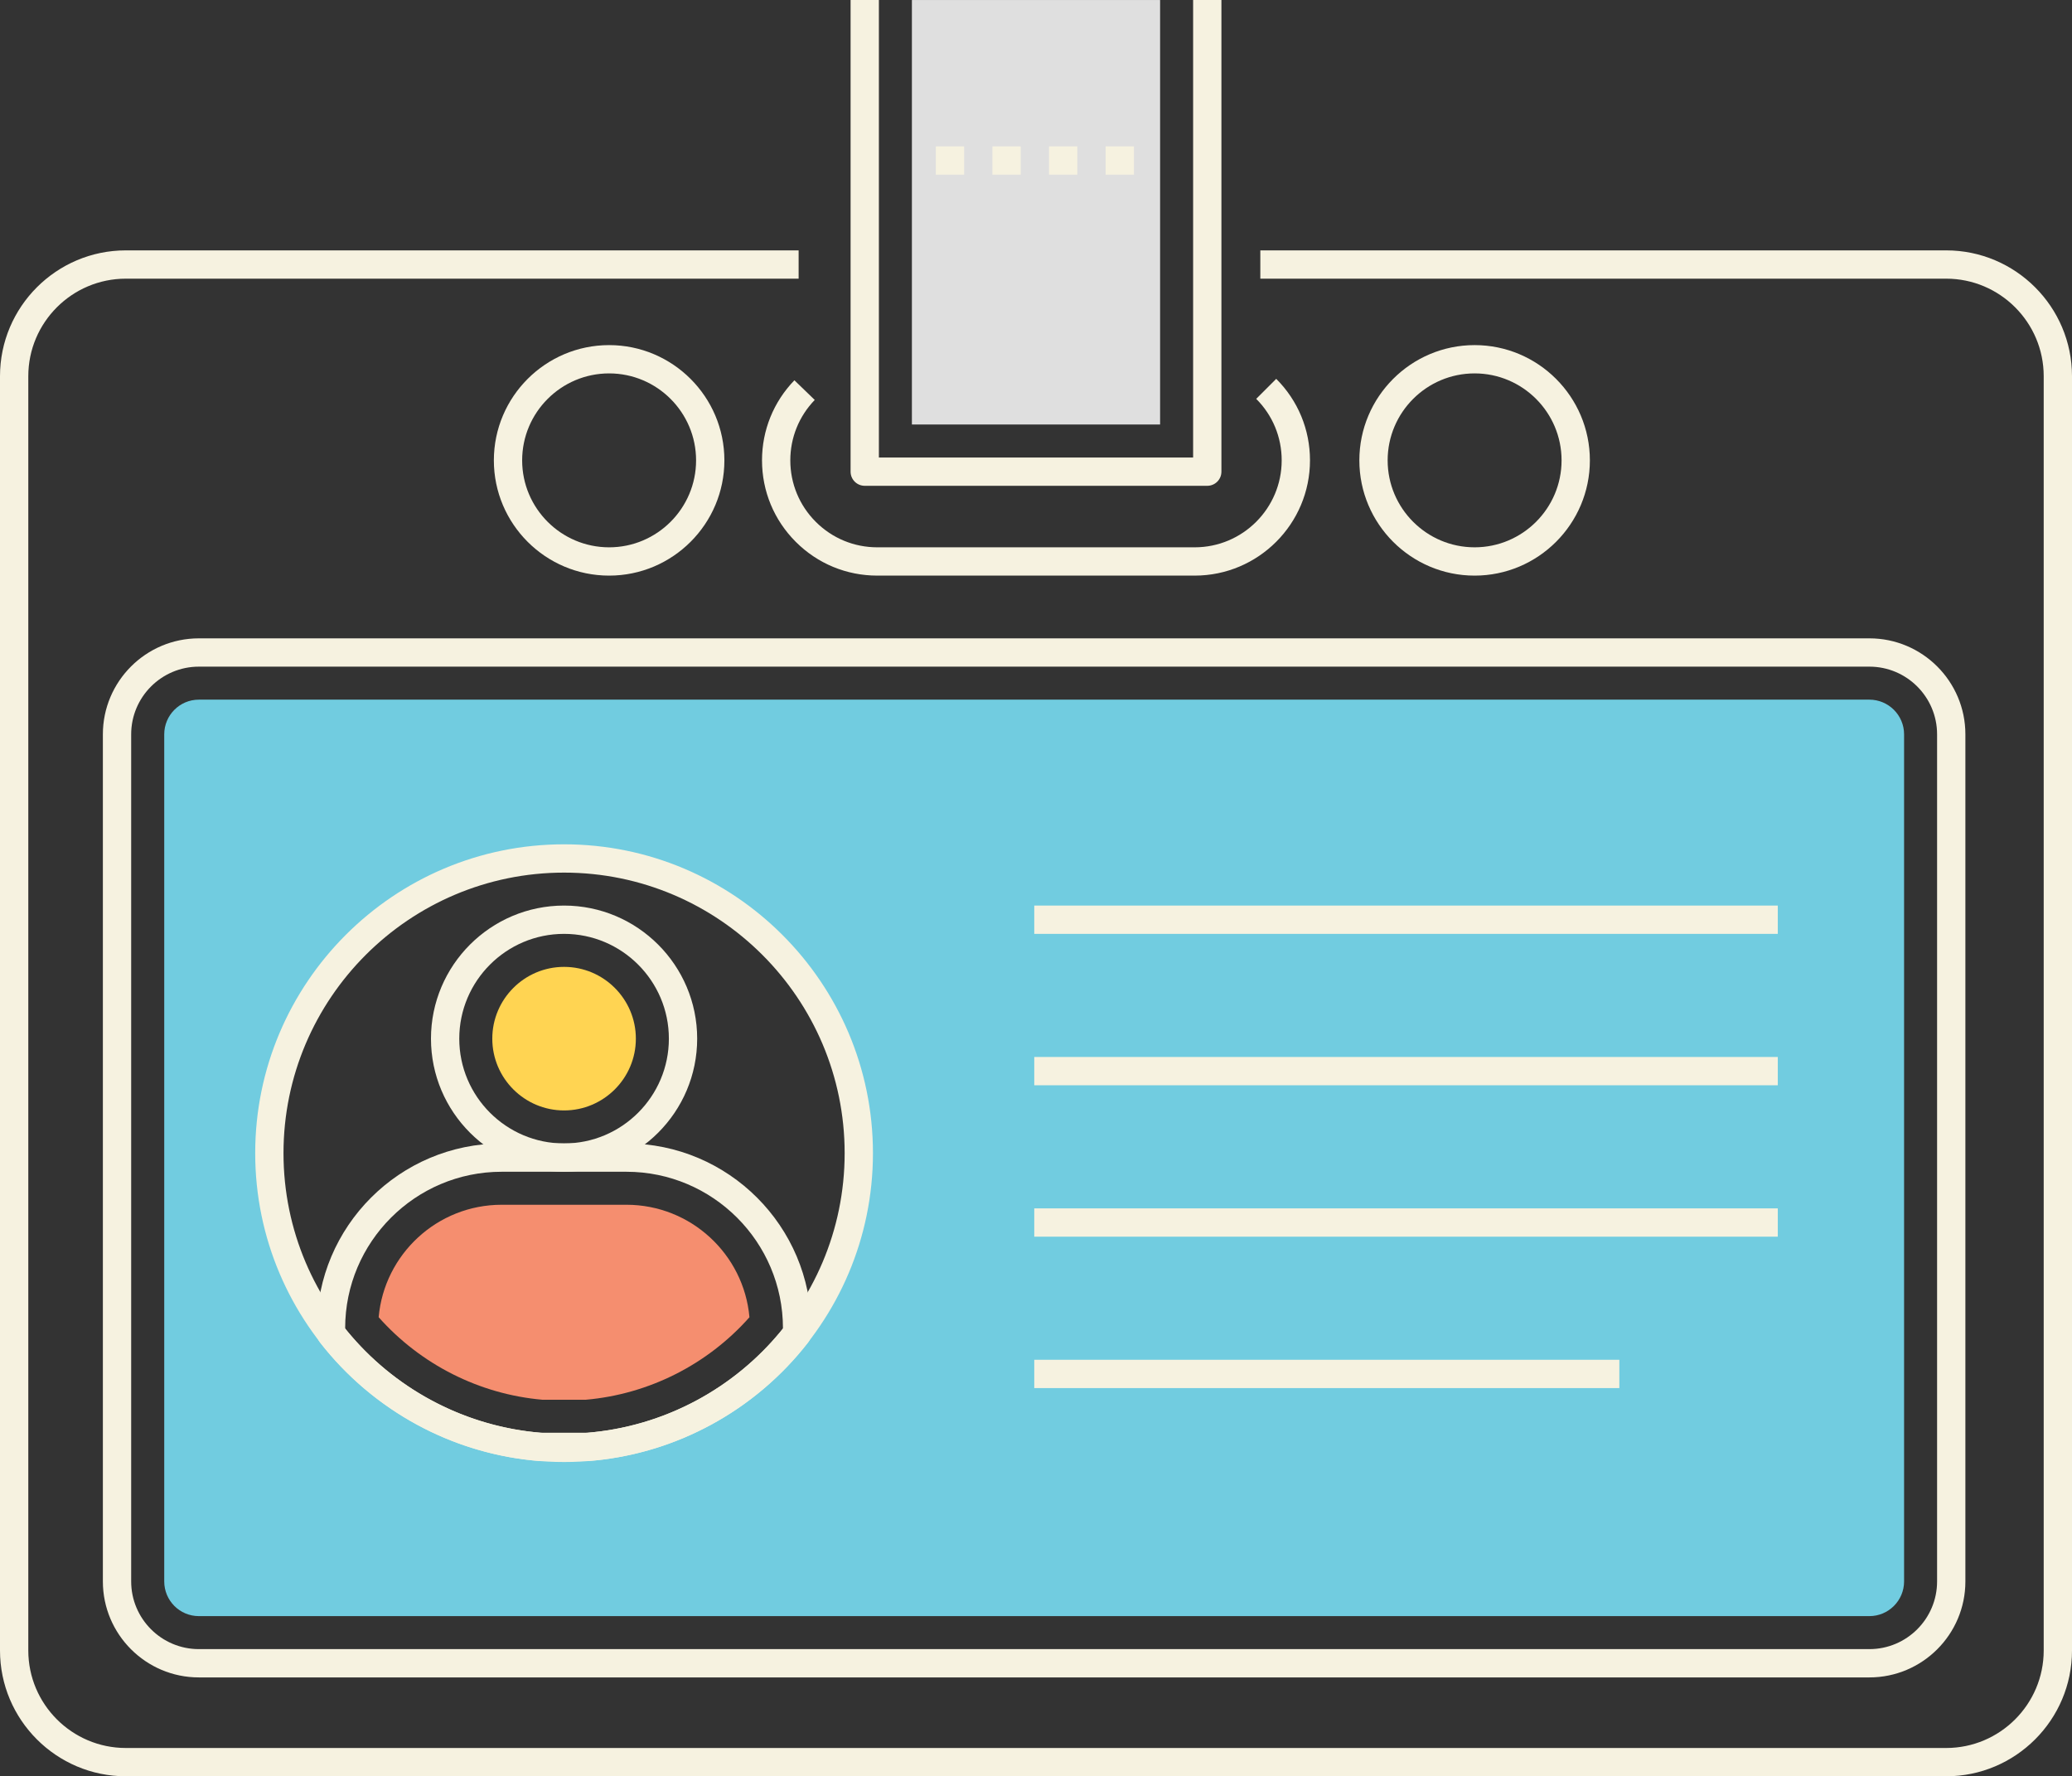
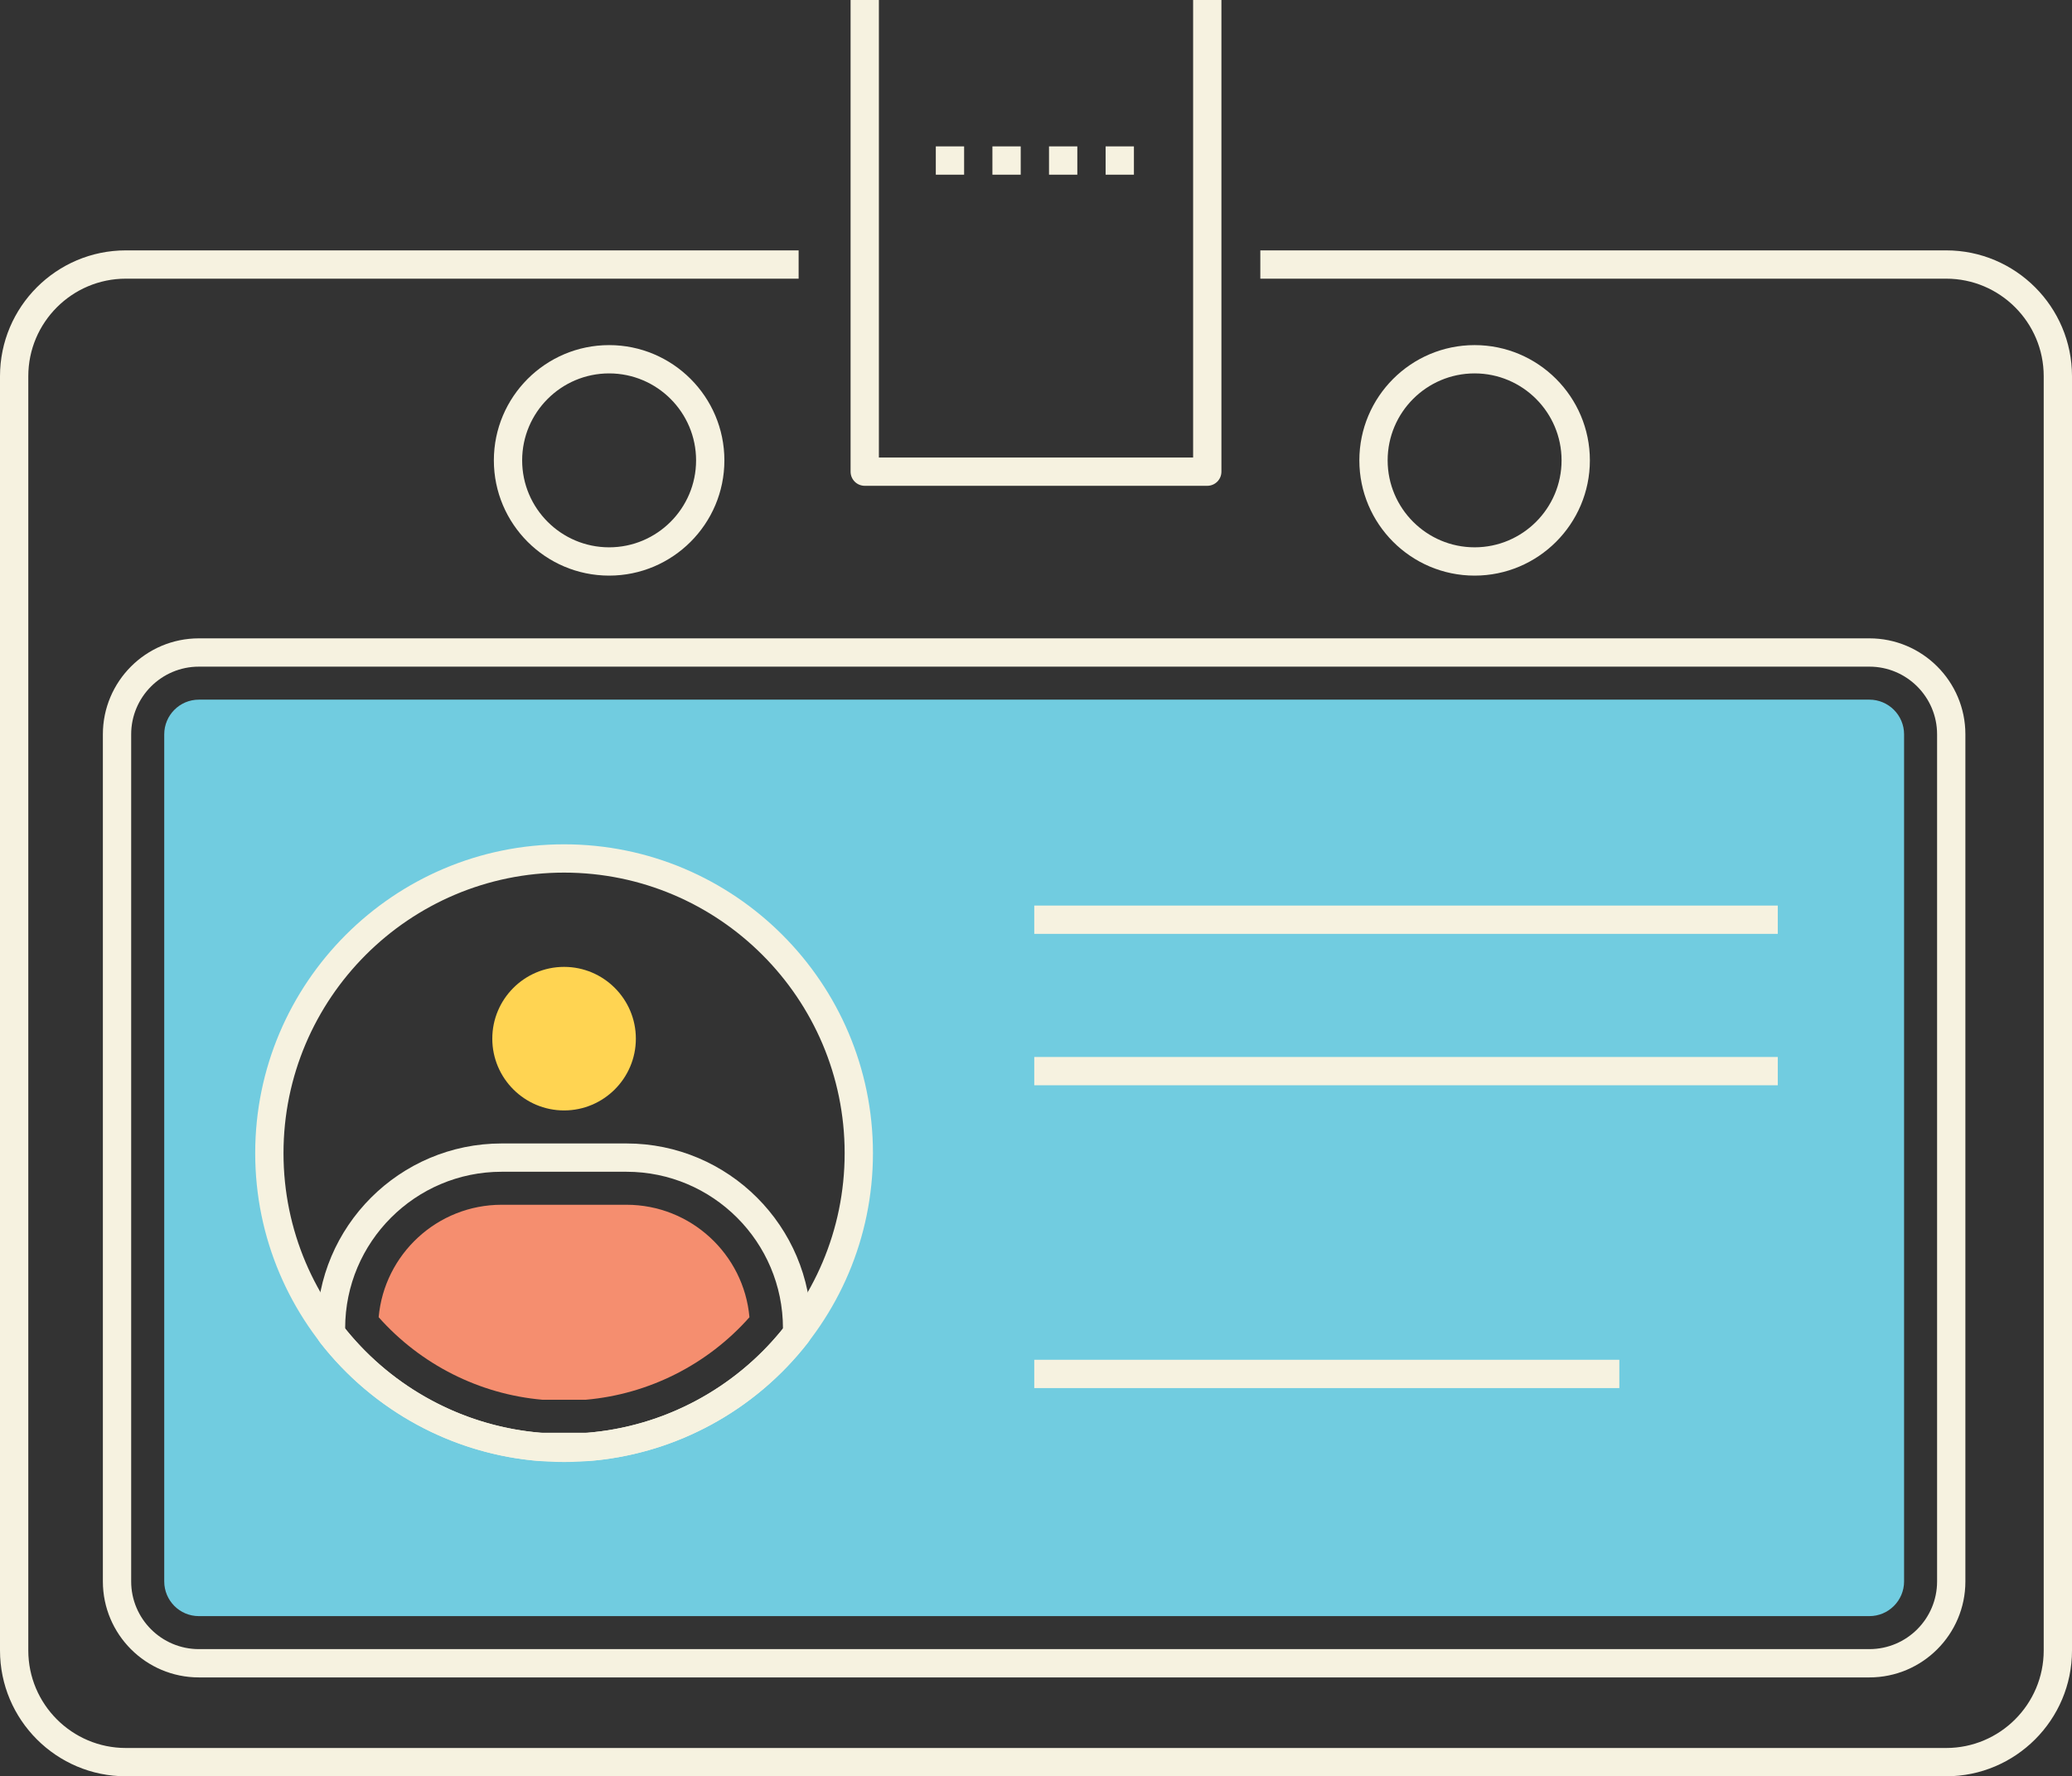
<svg xmlns="http://www.w3.org/2000/svg" fill="#000000" height="3429.3" preserveAspectRatio="xMidYMid meet" version="1" viewBox="0.0 285.3 4000.0 3429.3" width="4000" zoomAndPan="magnify">
  <rect x="0.0" y="285.3" width="4000.0" height="3429.3" fill="#333333" stroke="none" />
  <g>
    <g id="change1_1">
      <path d="M 3757.082 3714.648 L 242.93 3714.648 C 108.977 3714.648 0 3605.672 0 3471.719 L 0 1011.629 C 0 877.664 108.977 768.684 242.93 768.684 L 1541.762 768.684 L 1541.762 823.309 L 242.93 823.309 C 139.105 823.309 54.633 907.777 54.633 1011.629 L 54.633 3471.719 C 54.633 3575.551 139.105 3660.02 242.93 3660.02 L 3757.082 3660.02 C 3860.91 3660.02 3945.379 3575.551 3945.379 3471.719 L 3945.379 1011.629 C 3945.379 907.777 3860.91 823.309 3757.082 823.309 L 2433.062 823.309 L 2433.062 768.684 L 3757.082 768.684 C 3891.023 768.684 4000.004 877.664 4000.004 1011.629 L 4000.004 3471.719 C 4000.004 3605.672 3891.023 3714.648 3757.082 3714.648" fill="#f6f2e0" />
    </g>
    <g id="change1_2">
      <path d="M 2330.617 1223.215 L 1669.375 1223.215 C 1654.281 1223.215 1642.062 1211 1642.062 1195.914 L 1642.062 285.344 L 1696.691 285.344 L 1696.691 1168.59 L 2303.316 1168.59 L 2303.316 285.344 L 2357.941 285.344 L 2357.941 1195.914 C 2357.941 1211 2345.727 1223.215 2330.617 1223.215" fill="#f6f2e0" />
    </g>
    <g id="change2_1">
-       <path d="M 1760.434 1104.848 L 1760.434 285.344 L 2239.574 285.344 L 2239.574 1104.848 L 1760.434 1104.848" fill="#dfdfdf" />
-     </g>
+       </g>
    <g id="change1_3">
-       <path d="M 2306.395 1396.594 L 1693.602 1396.594 C 1634.16 1396.594 1578.27 1373.441 1536.242 1331.398 C 1494.223 1289.395 1471.07 1233.5 1471.07 1174.055 C 1471.07 1116.074 1493.27 1061.164 1533.59 1019.473 L 1572.859 1057.449 C 1542.453 1088.895 1525.699 1130.312 1525.699 1174.055 C 1525.699 1218.914 1543.172 1261.082 1574.883 1292.781 C 1606.582 1324.5 1648.75 1341.961 1693.602 1341.961 L 2306.395 1341.961 C 2398.988 1341.961 2474.301 1266.645 2474.301 1174.055 C 2474.301 1129.215 2456.84 1087.047 2425.121 1055.344 L 2463.758 1016.707 C 2505.781 1058.73 2528.934 1114.625 2528.934 1174.055 C 2528.934 1296.773 2429.094 1396.594 2306.395 1396.594" fill="#f6f2e0" />
-     </g>
+       </g>
    <g id="change1_4">
      <path d="M 1175.91 1006.203 C 1083.34 1006.203 1008.02 1081.516 1008.02 1174.109 C 1008.02 1266.664 1083.34 1341.977 1175.91 1341.977 C 1268.48 1341.977 1343.789 1266.664 1343.789 1174.109 C 1343.789 1081.516 1268.48 1006.203 1175.91 1006.203 Z M 1175.91 1396.605 C 1053.211 1396.605 953.391 1296.793 953.391 1174.109 C 953.391 1051.406 1053.211 951.574 1175.91 951.574 C 1298.598 951.574 1398.43 1051.406 1398.43 1174.109 C 1398.43 1296.793 1298.598 1396.605 1175.91 1396.605" fill="#f6f2e0" />
    </g>
    <g id="change1_5">
      <path d="M 2846.746 1006.195 C 2754.18 1006.195 2678.859 1081.512 2678.859 1174.098 C 2678.859 1266.648 2754.18 1341.965 2846.746 1341.965 C 2939.312 1341.965 3014.613 1266.648 3014.613 1174.098 C 3014.613 1081.512 2939.312 1006.195 2846.746 1006.195 Z M 2846.746 1396.609 C 2724.051 1396.609 2624.234 1296.773 2624.234 1174.098 C 2624.234 1051.387 2724.051 951.566 2846.746 951.566 C 2969.422 951.566 3069.258 1051.387 3069.258 1174.098 C 3069.258 1296.773 2969.422 1396.609 2846.746 1396.609" fill="#f6f2e0" />
    </g>
    <g id="change1_6">
      <path d="M 383.879 1572.352 C 311.84 1572.352 253.234 1630.965 253.234 1703 L 253.234 3338.48 C 253.234 3410.52 311.84 3469.129 383.879 3469.129 L 3608.898 3469.129 C 3680.941 3469.129 3739.551 3410.52 3739.551 3338.48 L 3739.551 1703 C 3739.551 1630.965 3680.941 1572.352 3608.898 1572.352 Z M 3608.898 3523.762 L 383.879 3523.762 C 281.715 3523.762 198.602 3440.648 198.602 3338.48 L 198.602 1703 C 198.602 1600.82 281.715 1517.719 383.879 1517.719 L 3608.898 1517.719 C 3711.062 1517.719 3794.184 1600.82 3794.184 1703 L 3794.184 3338.48 C 3794.184 3440.648 3711.062 3523.762 3608.898 3523.762" fill="#f6f2e0" />
    </g>
    <g id="change3_1">
      <path d="M 1089 3080.551 C 774.688 3080.551 519.918 2825.781 519.918 2511.652 C 519.918 2197.332 774.688 1942.742 1089 1942.742 C 1403.137 1942.742 1657.906 2197.332 1657.906 2511.652 C 1657.906 2825.781 1403.137 3080.551 1089 3080.551 Z M 3608.824 1636.07 L 383.883 1636.07 C 346.918 1636.07 317.051 1666.133 317.051 1703.094 L 317.051 3338.41 C 317.051 3375.383 346.918 3405.43 383.883 3405.43 L 3608.824 3405.43 C 3645.785 3405.43 3675.844 3375.383 3675.844 3338.41 L 3675.844 1703.094 C 3675.844 1666.133 3645.785 1636.07 3608.824 1636.07" fill="#71cce0" />
    </g>
    <g id="change1_7">
-       <path d="M 1088.945 2088.254 C 977.387 2088.254 886.625 2179.008 886.625 2290.562 C 886.625 2402.125 977.387 2492.871 1088.945 2492.871 C 1200.504 2492.871 1291.262 2402.125 1291.262 2290.562 C 1291.262 2179.008 1200.504 2088.254 1088.945 2088.254 Z M 1088.945 2547.52 C 947.262 2547.52 831.992 2432.25 831.992 2290.562 C 831.992 2148.887 947.262 2033.617 1088.945 2033.617 C 1230.629 2033.617 1345.898 2148.887 1345.898 2290.562 C 1345.898 2432.25 1230.629 2547.52 1088.945 2547.52" fill="#f6f2e0" />
-     </g>
+       </g>
    <g id="change4_1">
      <path d="M 1088.945 2429.145 C 1012.535 2429.145 950.371 2366.98 950.371 2290.578 C 950.371 2214.164 1012.535 2151.988 1088.945 2151.988 C 1165.371 2151.988 1227.523 2214.164 1227.523 2290.578 C 1227.523 2366.98 1165.371 2429.145 1088.945 2429.145" fill="#ffd452" />
    </g>
    <g id="change1_8">
      <path d="M 1044.398 3051.422 L 1133.609 3051.422 C 1281.43 3039.309 1418.59 2966.301 1511.5 2850.551 L 1511.5 2849.641 C 1511.5 2683.059 1375.961 2547.531 1209.379 2547.531 L 968.449 2547.531 C 801.859 2547.531 666.328 2683.059 666.328 2849.641 L 666.328 2850.531 C 759.418 2966.301 896.641 3039.309 1044.398 3051.422 Z M 1134.711 3106.051 L 1043.289 3106.051 C 1042.57 3106.051 1041.852 3106.02 1041.121 3105.961 C 874.621 3092.672 720.195 3009.129 617.434 2876.77 C 613.715 2871.98 611.695 2866.078 611.695 2860.02 L 611.695 2849.641 C 611.695 2652.93 771.734 2492.891 968.449 2492.891 L 1209.379 2492.891 C 1406.09 2492.891 1566.129 2652.93 1566.129 2849.641 L 1566.129 2860.02 C 1566.129 2866.07 1564.121 2871.961 1560.398 2876.75 C 1457.84 3009.121 1303.469 3092.66 1136.891 3105.961 C 1136.16 3106.02 1135.449 3106.051 1134.711 3106.051" fill="#f6f2e0" />
    </g>
    <g id="change5_1">
      <path d="M 1047.078 2987.68 C 925.406 2977.059 811.988 2919.59 731.008 2828.352 C 741.812 2706.828 844.176 2611.25 968.449 2611.25 L 1209.379 2611.25 C 1333.66 2611.25 1436.039 2706.859 1446.82 2828.398 C 1366.012 2919.602 1252.648 2977.051 1130.93 2987.68 L 1047.078 2987.68" fill="#f58e6f" />
    </g>
    <g id="change1_9">
      <path d="M 1088.949 1969.996 C 790.281 1969.996 547.301 2212.965 547.301 2511.645 C 547.301 2810.301 790.281 3053.281 1088.949 3053.281 C 1387.617 3053.281 1630.598 2810.301 1630.598 2511.645 C 1630.598 2212.965 1387.617 1969.996 1088.949 1969.996 Z M 1088.949 3107.91 C 760.156 3107.91 492.668 2840.418 492.668 2511.645 C 492.668 2182.848 760.156 1915.359 1088.949 1915.359 C 1417.734 1915.359 1685.234 2182.848 1685.234 2511.645 C 1685.234 2840.418 1417.734 3107.91 1088.949 3107.91" fill="#f6f2e0" />
    </g>
    <g id="change1_10">
      <path d="M 3432.016 2088.254 L 1996.637 2088.254 L 1996.637 2033.613 L 3432.016 2033.613 L 3432.016 2088.254" fill="#f6f2e0" />
    </g>
    <g id="change1_11">
      <path d="M 3432.016 2380.551 L 1996.637 2380.551 L 1996.637 2325.922 L 3432.016 2325.922 L 3432.016 2380.551" fill="#f6f2e0" />
    </g>
    <g id="change1_12">
-       <path d="M 3432.016 2672.863 L 1996.637 2672.863 L 1996.637 2618.223 L 3432.016 2618.223 L 3432.016 2672.863" fill="#f6f2e0" />
-     </g>
+       </g>
    <g id="change1_13">
      <path d="M 3126.129 2965.16 L 1996.637 2965.16 L 1996.637 2910.531 L 3126.129 2910.531 L 3126.129 2965.16" fill="#f6f2e0" />
    </g>
    <g id="change1_14">
      <path d="M 1861.234 622.559 L 1806.594 622.559 L 1806.594 567.922 L 1861.234 567.922 Z M 1970.496 622.559 L 1915.863 622.559 L 1915.863 567.922 L 1970.496 567.922 Z M 2079.766 622.559 L 2025.125 622.559 L 2025.125 567.922 L 2079.766 567.922 Z M 2189.035 622.559 L 2134.395 622.559 L 2134.395 567.922 L 2189.035 567.922 L 2189.035 622.559" fill="#f6f2e0" />
    </g>
  </g>
</svg>